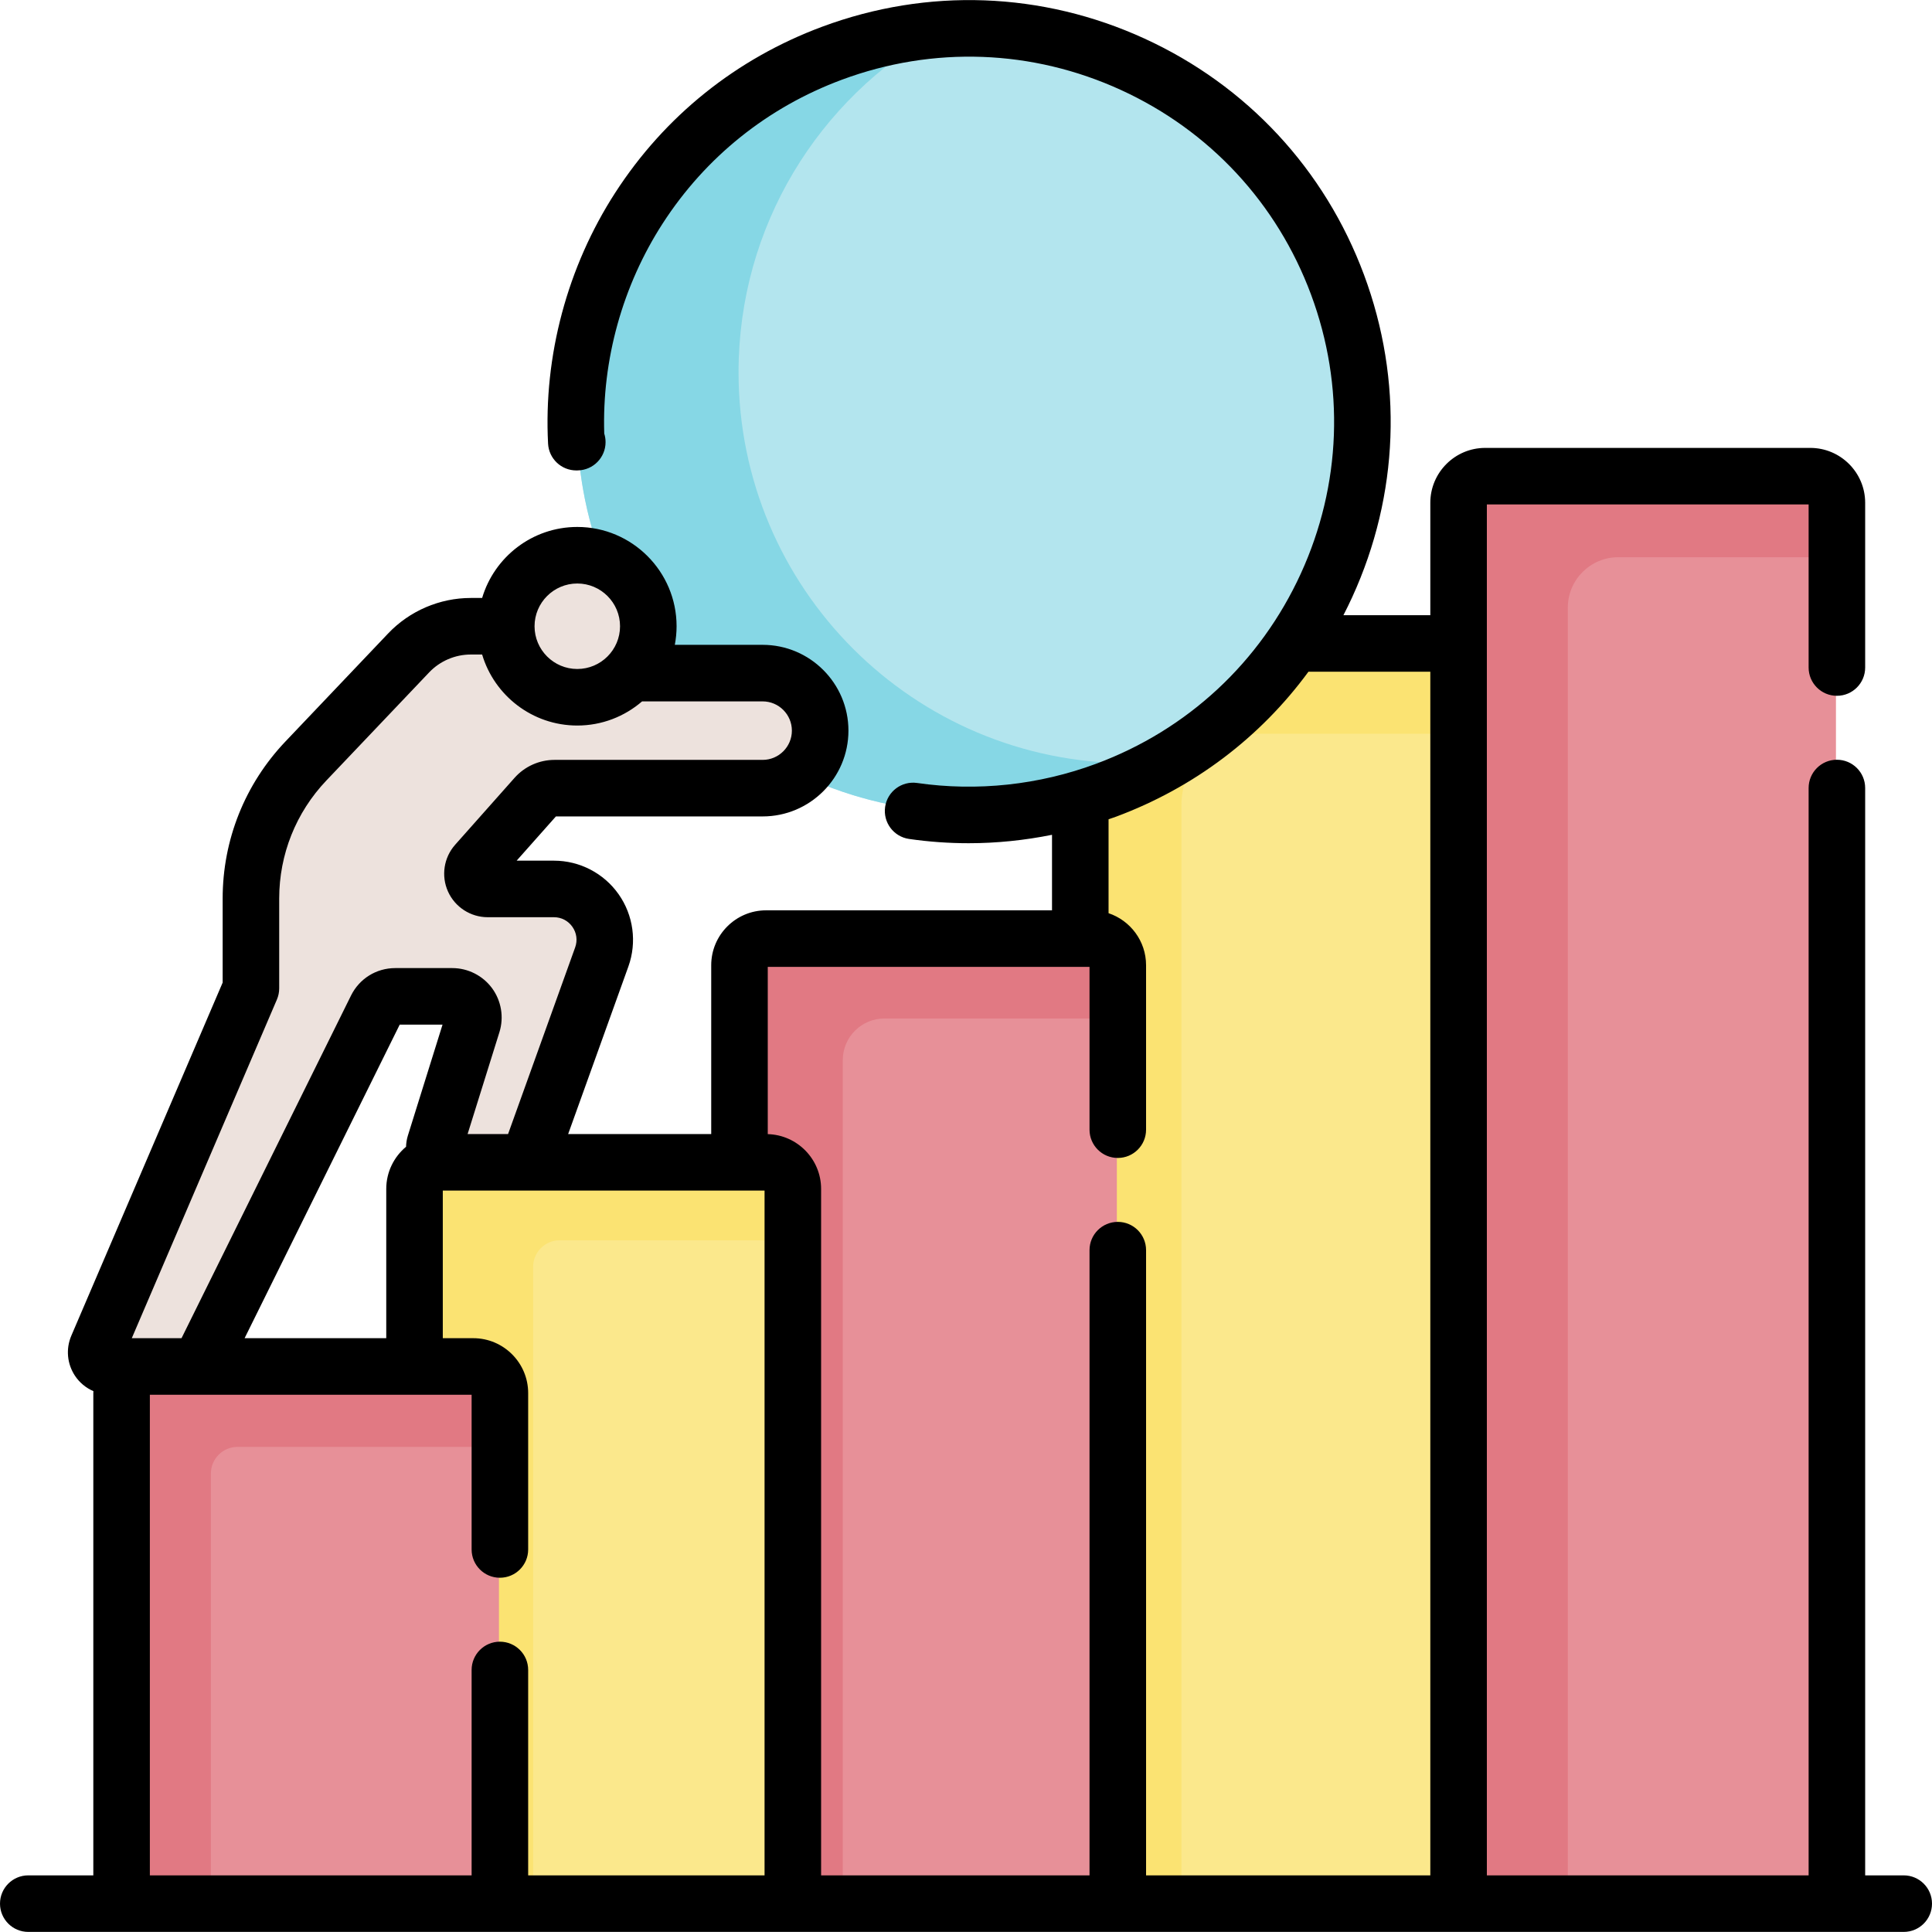
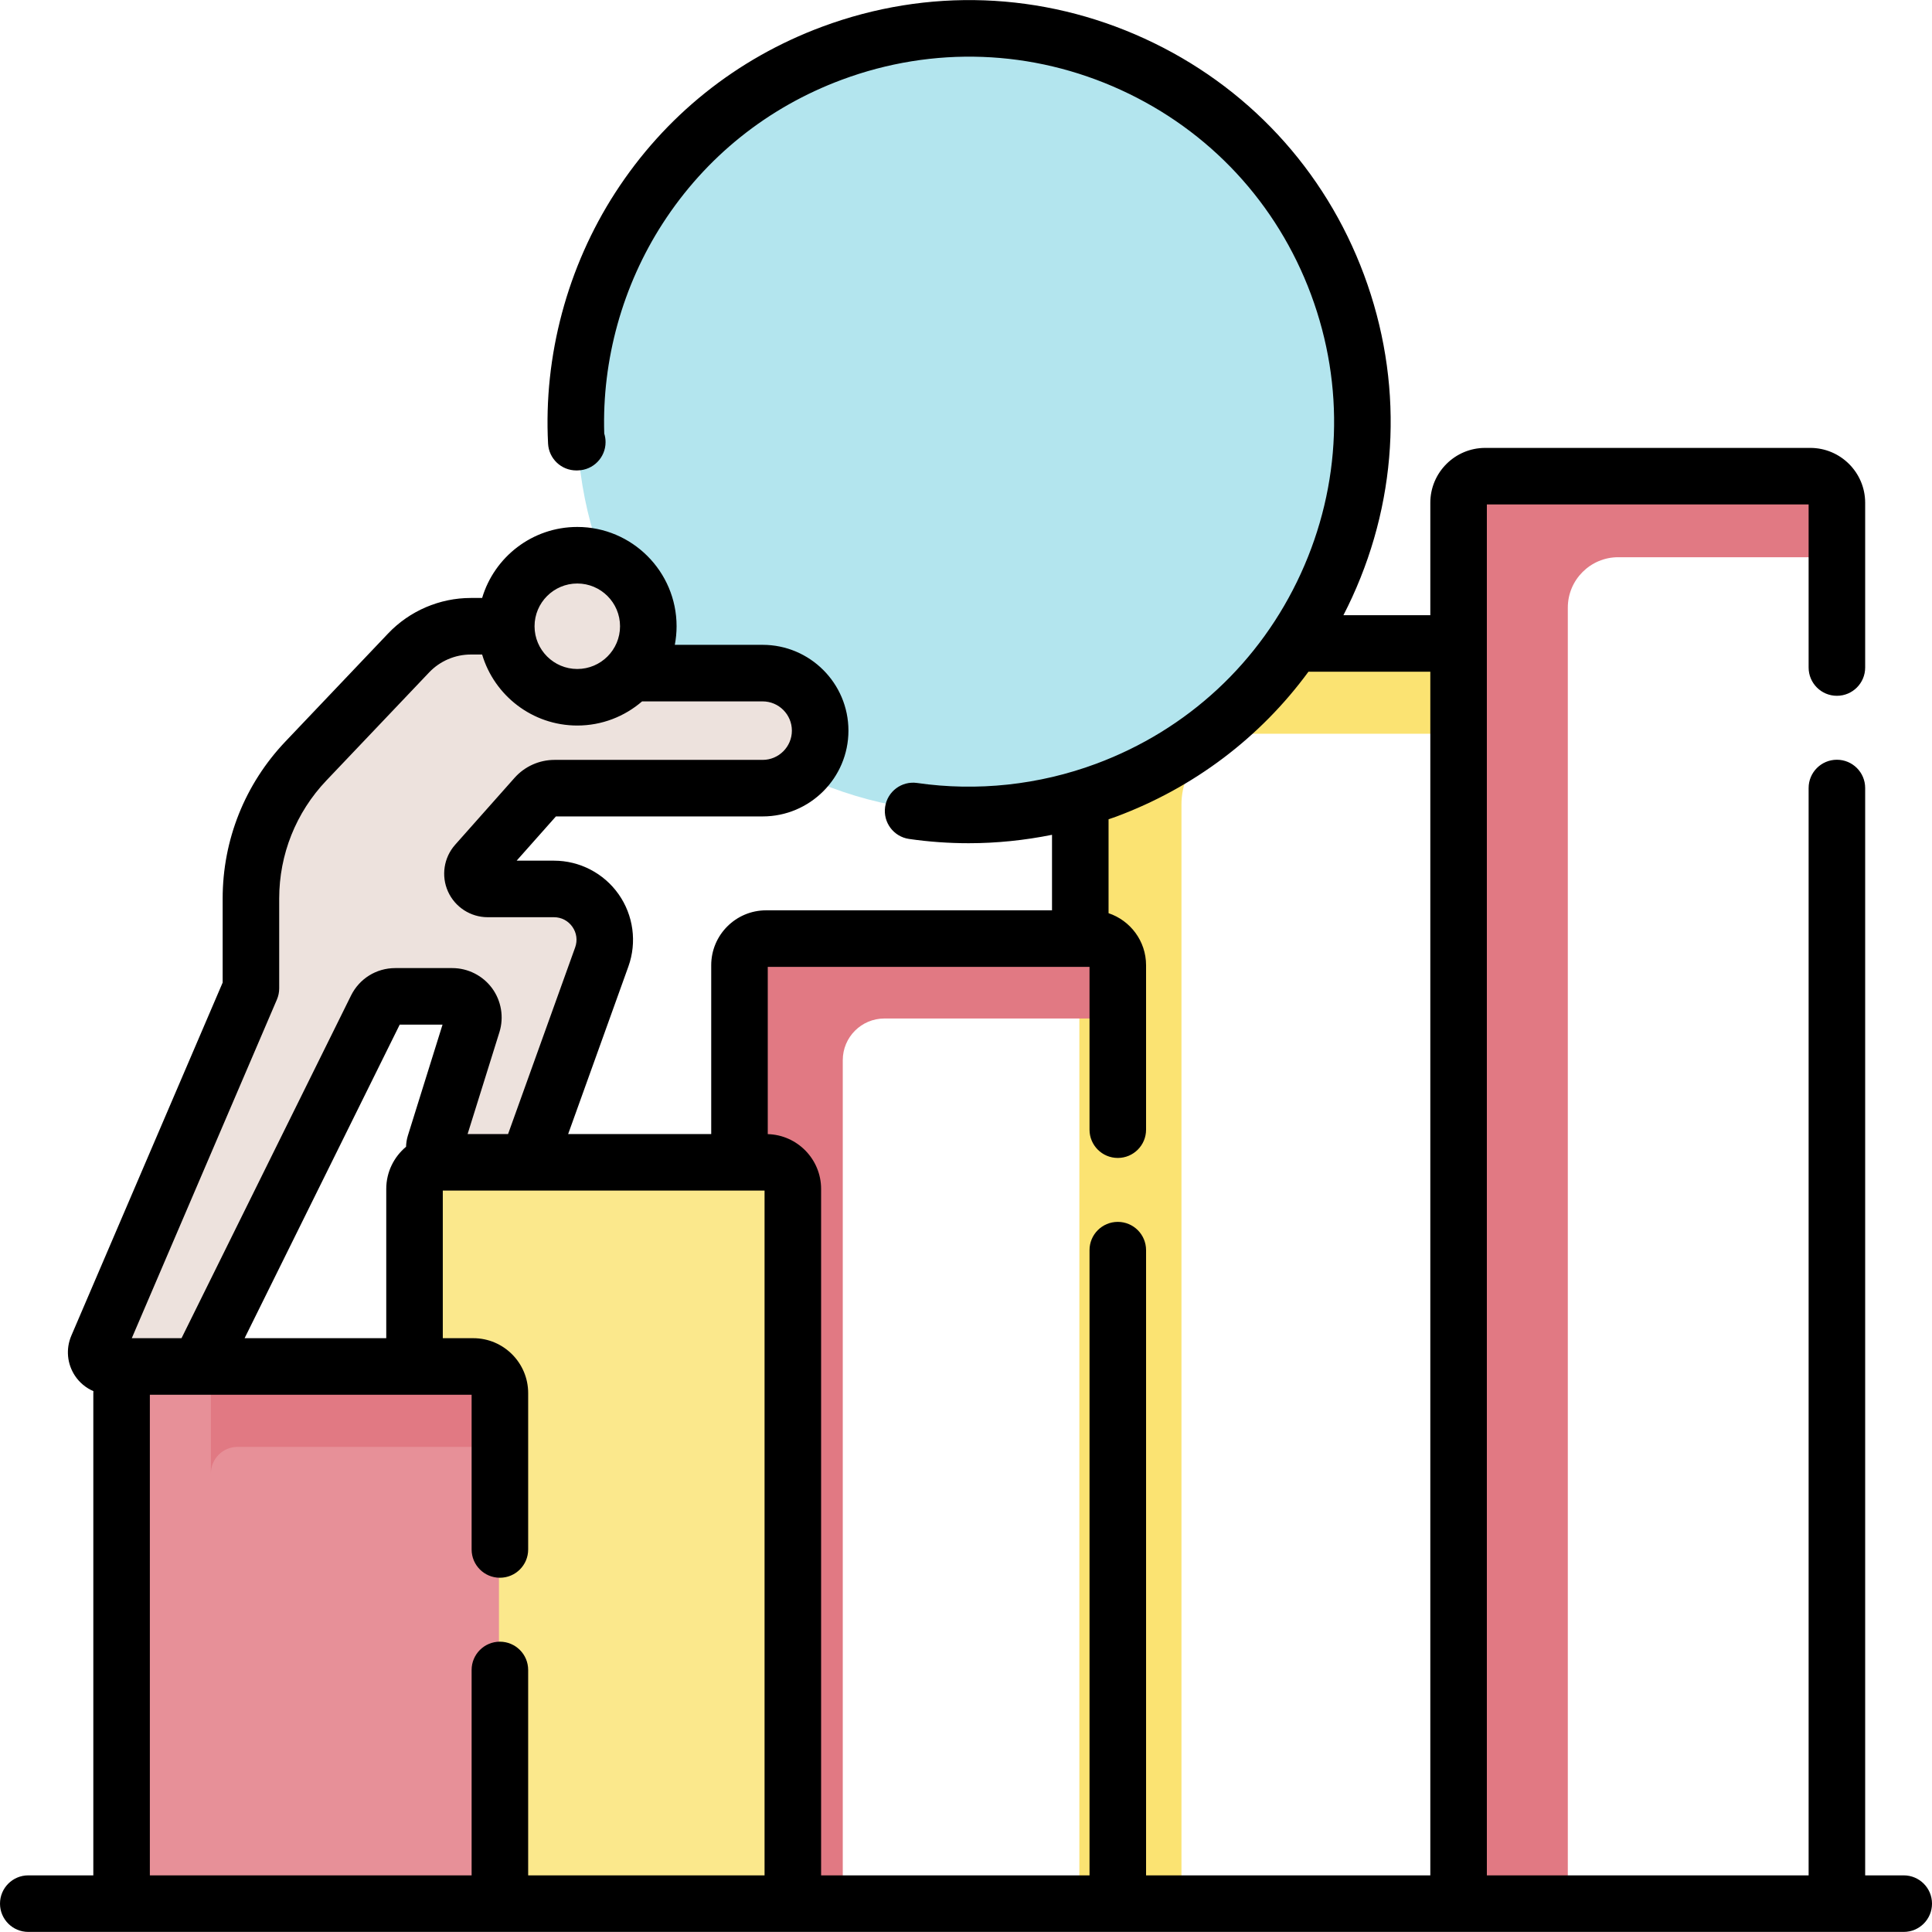
<svg xmlns="http://www.w3.org/2000/svg" id="Capa_1" enable-background="new 0 0 512.512 512.512" height="512" viewBox="0 0 512.512 512.512" width="512">
  <g>
-     <path d="m386.68 504.299v-327.231c0-3.901-3.162-7.063-7.063-7.063h-83.637c-5.332 0-9.655 4.323-9.655 9.655v68.636 256.003z" fill="#fbe88c" />
    <path d="m313.415 272.942v-59.566c0-10.342 8.384-18.725 18.725-18.725h54.54v-17.582c0-3.901-3.162-7.063-7.063-7.063h-83.637c-5.332 0-9.655 4.323-9.655 9.655v68.636 256.003h27.09z" fill="#fbe372" />
-     <path d="m487.035 504.299h-100.355v-371.609c0-3.901 3.162-7.063 7.063-7.063h86.228c3.901 0 7.063 3.162 7.063 7.063v371.609z" fill="#e79098" />
    <path d="m415.902 161.198c0-7.391 5.991-13.382 13.382-13.382h57.751v-15.126c0-3.901-3.162-7.063-7.063-7.063h-86.229c-3.901 0-7.063 3.162-7.063 7.063v371.608h29.222z" fill="#e17983" />
-     <path d="m296.275 504.299v-248.94c0-3.901-3.162-7.063-7.063-7.063h-86.228c-3.901 0-7.063 3.162-7.063 7.063v248.94z" fill="#e79098" />
    <path d="m223.566 281.233c0-6.104 4.948-11.051 11.051-11.051h61.658v-14.823c0-3.901-3.162-7.063-7.063-7.063h-86.229c-3.901 0-7.063 3.162-7.063 7.063v248.939h27.646z" fill="#e17983" />
    <circle cx="256.813" cy="111.804" fill="#b3e5ee" r="103.702" />
-     <path d="m299.622 202.462c-57.273 0-103.702-46.429-103.702-103.702 0-38.758 21.265-72.544 52.761-90.342-53.472 4.148-95.57 48.85-95.57 103.386 0 57.273 46.429 103.702 103.702 103.702 18.515 0 35.89-4.848 50.936-13.35-2.683.208-5.39.306-8.127.306z" fill="#86d7e5" />
    <g>
      <path d="m202.062 177.869c8.427 0 15.259 6.832 15.259 15.259 0 8.427-6.832 15.259-15.259 15.259h-55.204c-1.912 0-3.732.818-5.002 2.248l-15.753 17.744c-2.321 2.614-.465 6.744 3.031 6.744h17.563c9.336 0 15.847 9.259 12.689 18.045l-18.693 52c-.534 1.484-1.941 2.474-3.519 2.474h-18.494c-2.522 0-4.321-2.446-3.569-4.854l9.967-31.905c1.126-3.604-1.567-7.267-5.343-7.267h-15.128c-2.129 0-4.073 1.208-5.017 3.116l-45.997 92.984c-.63 1.275-1.929 2.081-3.351 2.081h-21.235c-2.684 0-4.494-2.745-3.437-5.212l40.746-95.079v-23.824c0-13.583 5.218-26.646 14.577-36.491l27.272-28.688c4.29-4.513 10.243-7.067 16.47-7.067h9.42 15.525l10.313 12.708z" fill="#ede2dd" />
      <g>
        <path d="m210.071 504.146v-189.44c0-3.901-3.162-7.063-7.063-7.063h-86.228c-3.901 0-7.063 3.162-7.063 7.063v189.44z" fill="#fbe88c" />
-         <path d="m141.421 336.078c0-3.901 3.162-7.063 7.063-7.063h61.587v-14.309c0-3.901-3.162-7.063-7.063-7.063h-86.228c-3.901 0-7.063 3.162-7.063 7.063v189.44h31.705v-168.068z" fill="#fbe372" />
        <path d="m132.362 504.147h-100.355v-135.286c0-3.901 3.162-7.063 7.063-7.063h86.228c3.901 0 7.063 3.162 7.063 7.063v135.286z" fill="#e79098" />
-         <path d="m55.946 390.887c0-3.901 3.162-7.063 7.063-7.063h69.353v-14.963c0-3.901-3.162-7.063-7.063-7.063h-86.229c-3.901 0-7.063 3.162-7.063 7.063v135.286h23.938v-113.26z" fill="#e17983" />
+         <path d="m55.946 390.887c0-3.901 3.162-7.063 7.063-7.063h69.353v-14.963c0-3.901-3.162-7.063-7.063-7.063h-86.229c-3.901 0-7.063 3.162-7.063 7.063h23.938v-113.26z" fill="#e17983" />
      </g>
    </g>
    <circle cx="152.894" cy="165.436" fill="#ede2dd" r="18.838" />
  </g>
  <path d="m505.012 497.49h-10.229v-288.449c0-4.143-3.357-7.5-7.5-7.5s-7.5 3.357-7.5 7.5v288.449h-85.355v-363.672h85.355v43.261c0 4.143 3.357 7.5 7.5 7.5s7.5-3.357 7.5-7.5v-43.697c0-8.03-6.533-14.563-14.563-14.563h-86.229c-8.03 0-14.563 6.533-14.563 14.563v29.814h-23.048c.809-1.57 1.587-3.162 2.327-4.779 12.432-27.15 13.546-57.517 3.137-85.506-10.407-27.988-31.092-50.249-58.243-62.681-27.15-12.432-57.518-13.546-85.507-3.138-22.764 8.465-41.744 23.692-54.89 44.035-12.704 19.66-19.03 43.299-17.813 66.561.209 3.984 3.5 7.108 7.49 7.108.139 0 .276-.004.421-.01 4.068-.085 7.34-3.409 7.34-7.498 0-.792-.123-1.556-.351-2.273-.626-19.522 4.851-39.248 15.512-55.747 11.378-17.606 27.81-30.787 47.52-38.117 24.232-9.01 50.525-8.047 74.034 2.718 23.508 10.764 41.417 30.037 50.429 54.271s8.047 50.525-2.717 74.033c-10.763 23.508-30.037 41.417-54.271 50.429-15.165 5.639-31.593 7.404-47.5 5.104-4.099-.595-7.903 2.25-8.496 6.35s2.25 7.903 6.35 8.496c5.241.758 10.526 1.134 15.815 1.134 7.413 0 14.823-.767 22.106-2.232v20.033h-75.842c-8.03 0-14.563 6.533-14.563 14.563v44.783h-37.95l15.974-44.437c2.309-6.422 1.343-13.588-2.582-19.169-3.925-5.582-10.342-8.914-17.165-8.914h-9.894l10.419-11.735h54.84c12.549 0 22.759-10.21 22.759-22.76 0-12.549-10.21-22.759-22.759-22.759h-23.3c.304-1.599.47-3.247.47-4.933 0-14.523-11.815-26.339-26.339-26.339-11.917 0-22.006 7.959-25.244 18.839h-3.015c-8.243 0-16.227 3.427-21.904 9.399l-27.272 28.688c-10.731 11.289-16.642 26.083-16.642 41.658v22.285l-40.14 93.663c-1.493 3.482-1.139 7.45.947 10.614 1.222 1.854 2.94 3.253 4.909 4.108-.006.17-.026.337-.026.508v127.941h-17.254c-4.143 0-7.5 3.357-7.5 7.5s3.357 7.5 7.5 7.5h497.512c4.143 0 7.5-3.357 7.5-7.5s-3.358-7.5-7.5-7.5zm-215.989-241.003v43.187c0 4.143 3.357 7.5 7.5 7.5s7.5-3.357 7.5-7.5v-43.624c0-6.417-4.177-11.867-9.95-13.802v-24.912c.65-.228 1.307-.436 1.953-.677 20.718-7.704 38.291-21.043 51.069-38.464h32.333v319.295h-75.404v-165.855c0-4.143-3.357-7.5-7.5-7.5s-7.5 3.357-7.5 7.5v165.855h-71.204v-182.093c0-7.891-6.313-14.322-14.151-14.542v-44.368zm-135.881-101.698c6.252 0 11.339 5.087 11.339 11.339s-5.087 11.338-11.339 11.338-11.338-5.086-11.338-11.338 5.086-11.339 11.338-11.339zm-79.684 110.363c.4-.934.606-1.938.606-2.954v-23.824c0-11.711 4.444-22.835 12.513-31.323l27.273-28.688c2.859-3.009 6.881-4.734 11.032-4.734h3.015c3.239 10.879 13.327 18.838 25.244 18.838 6.564 0 12.57-2.419 17.187-6.405h31.981c4.278 0 7.759 3.48 7.759 7.759s-3.48 7.76-7.759 7.76h-55.204c-4.054 0-7.922 1.738-10.61 4.769l-15.754 17.744c-3.014 3.396-3.759 8.266-1.897 12.406s5.998 6.816 10.538 6.816h17.562c1.975 0 3.759.927 4.896 2.542 1.136 1.615 1.404 3.608.736 5.467l-17.798 49.511h-10.734l8.441-27.022c1.237-3.961.508-8.321-1.95-11.664s-6.402-5.339-10.552-5.339h-15.129c-5.017 0-9.515 2.793-11.74 7.29l-44.96 90.891h-8.836-4.359zm-8.569 89.837 41.146-83.181h11.36l-9.194 29.433c-.304.972-.454 1.972-.487 2.972-3.205 2.674-5.25 6.694-5.25 11.184v39.592zm-25.134 15h85.355v41.048c0 4.143 3.357 7.5 7.5 7.5s7.5-3.357 7.5-7.5v-41.484c0-8.03-6.533-14.563-14.563-14.563h-8.083v-39.155h85.355v181.655h-62.709v-54.49c0-4.143-3.357-7.5-7.5-7.5s-7.5 3.357-7.5 7.5v54.49h-85.355z" />
</svg>